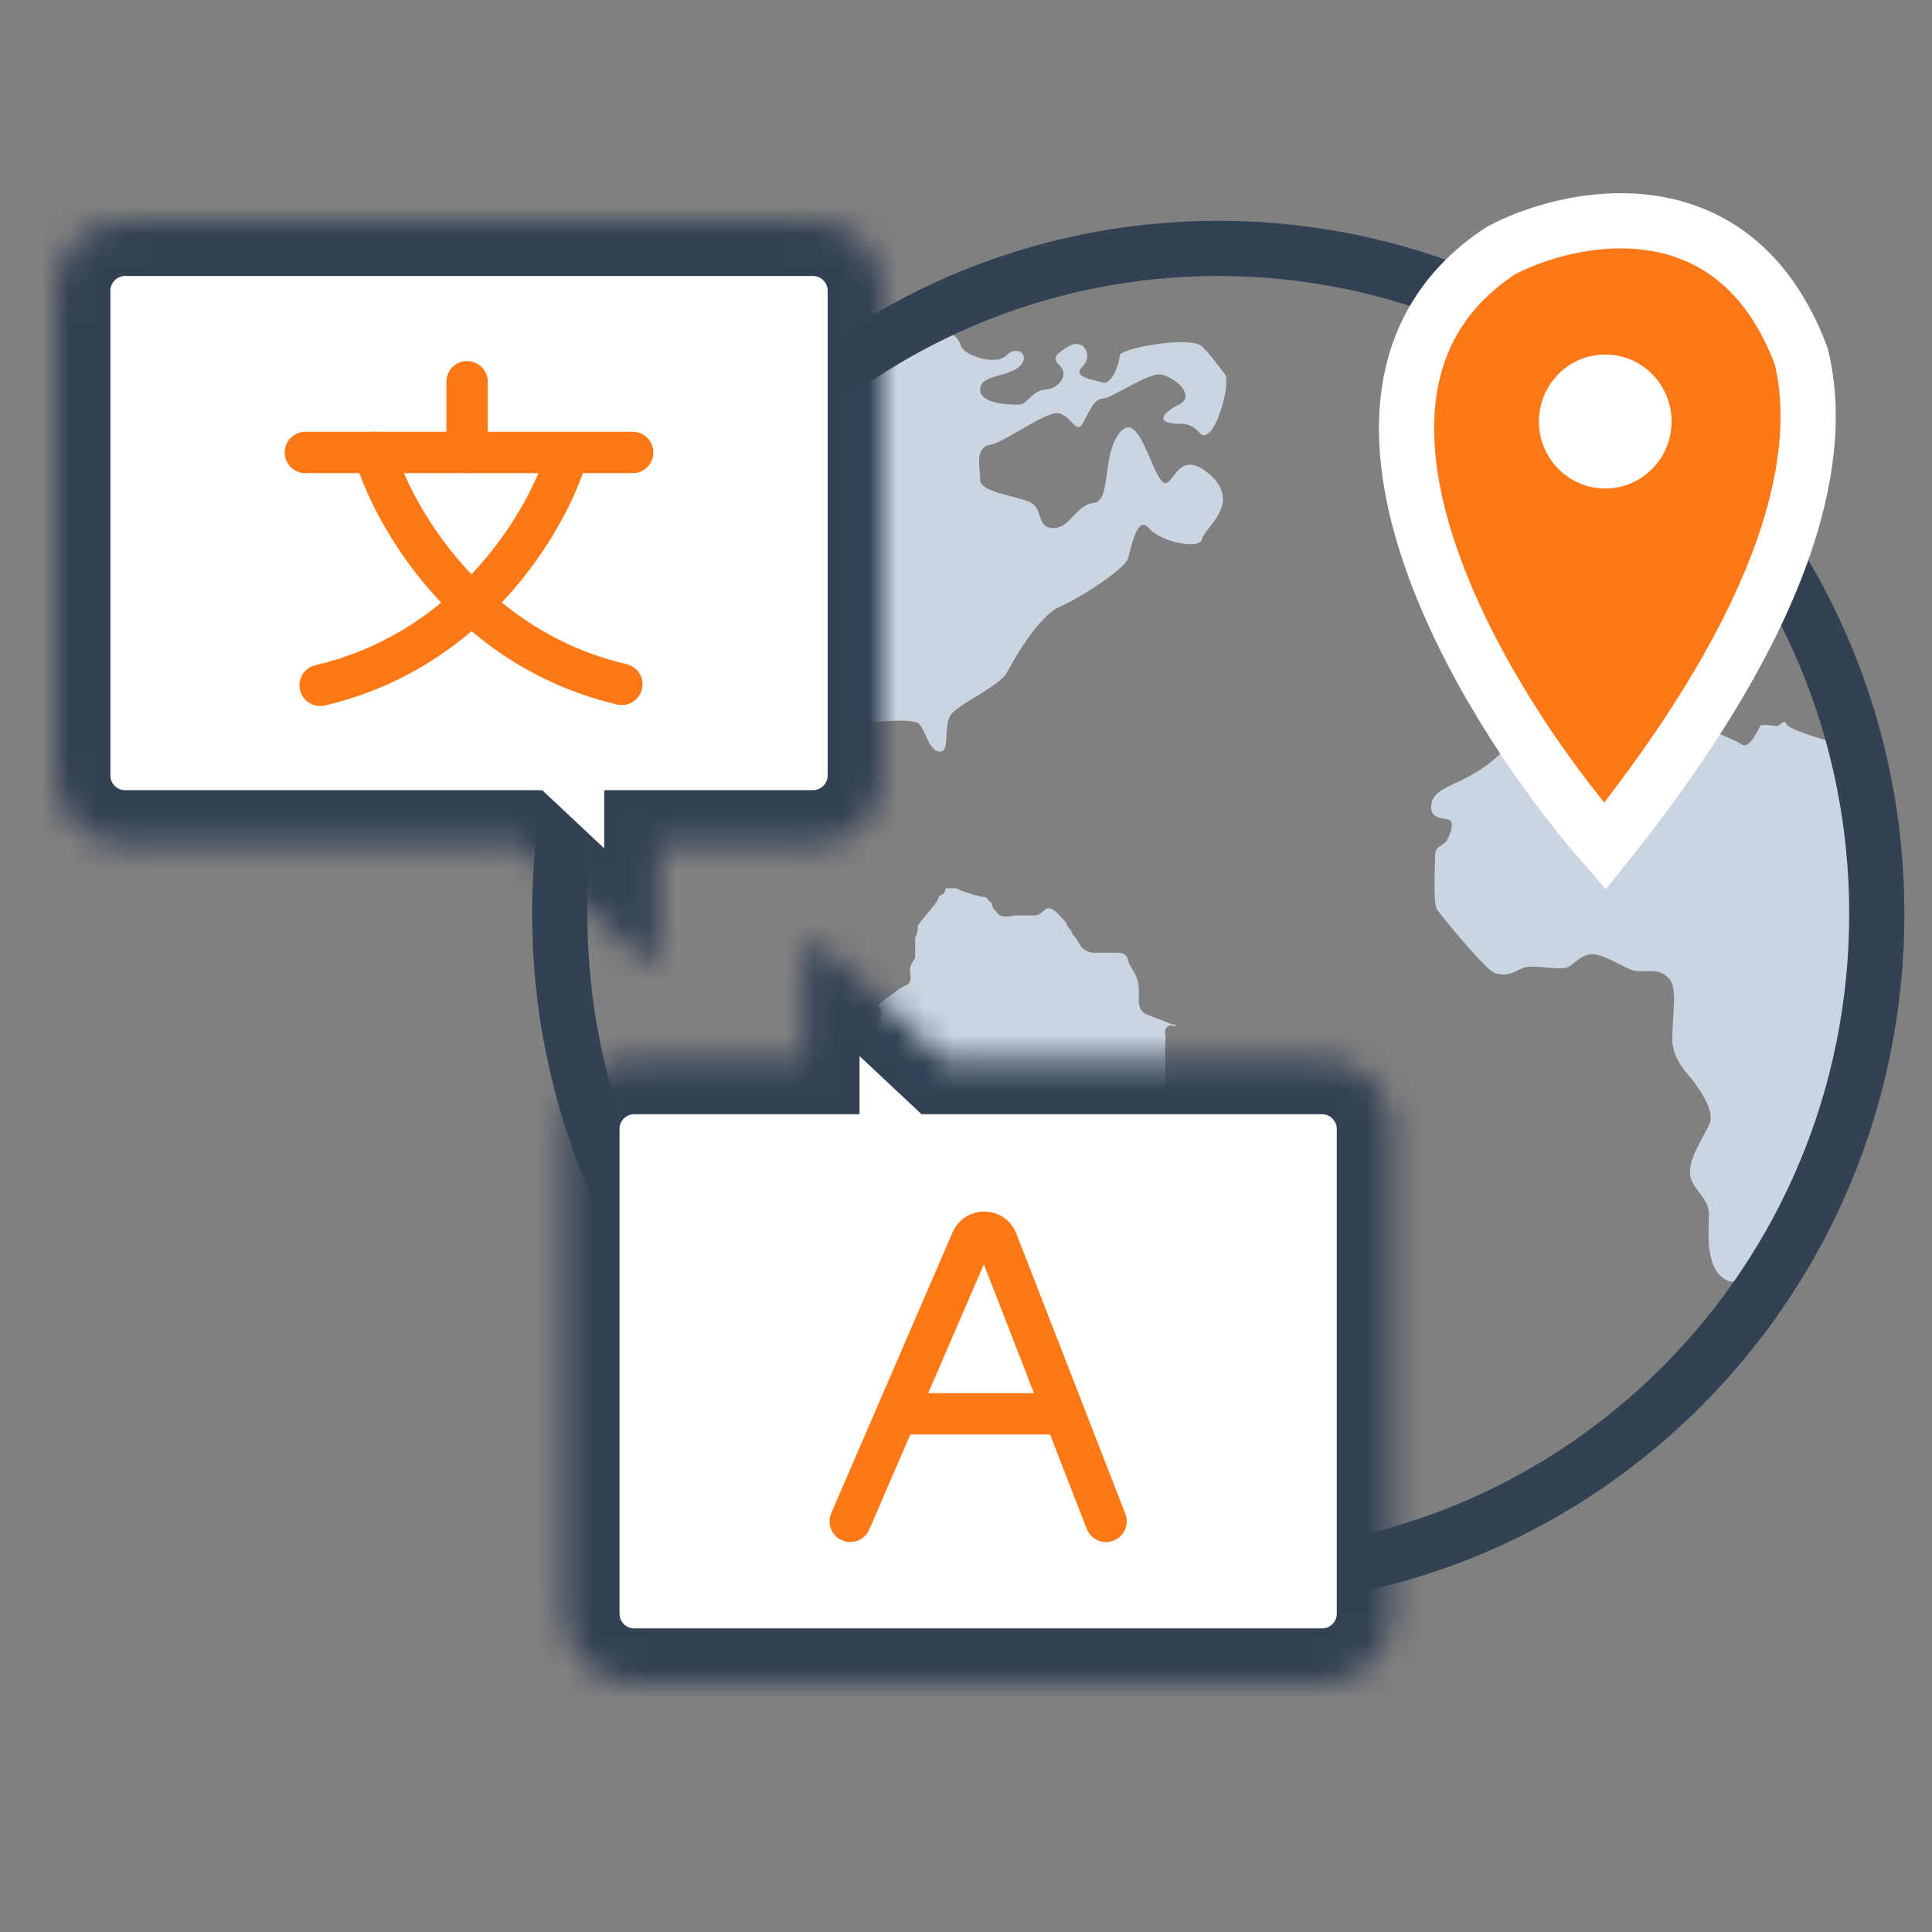
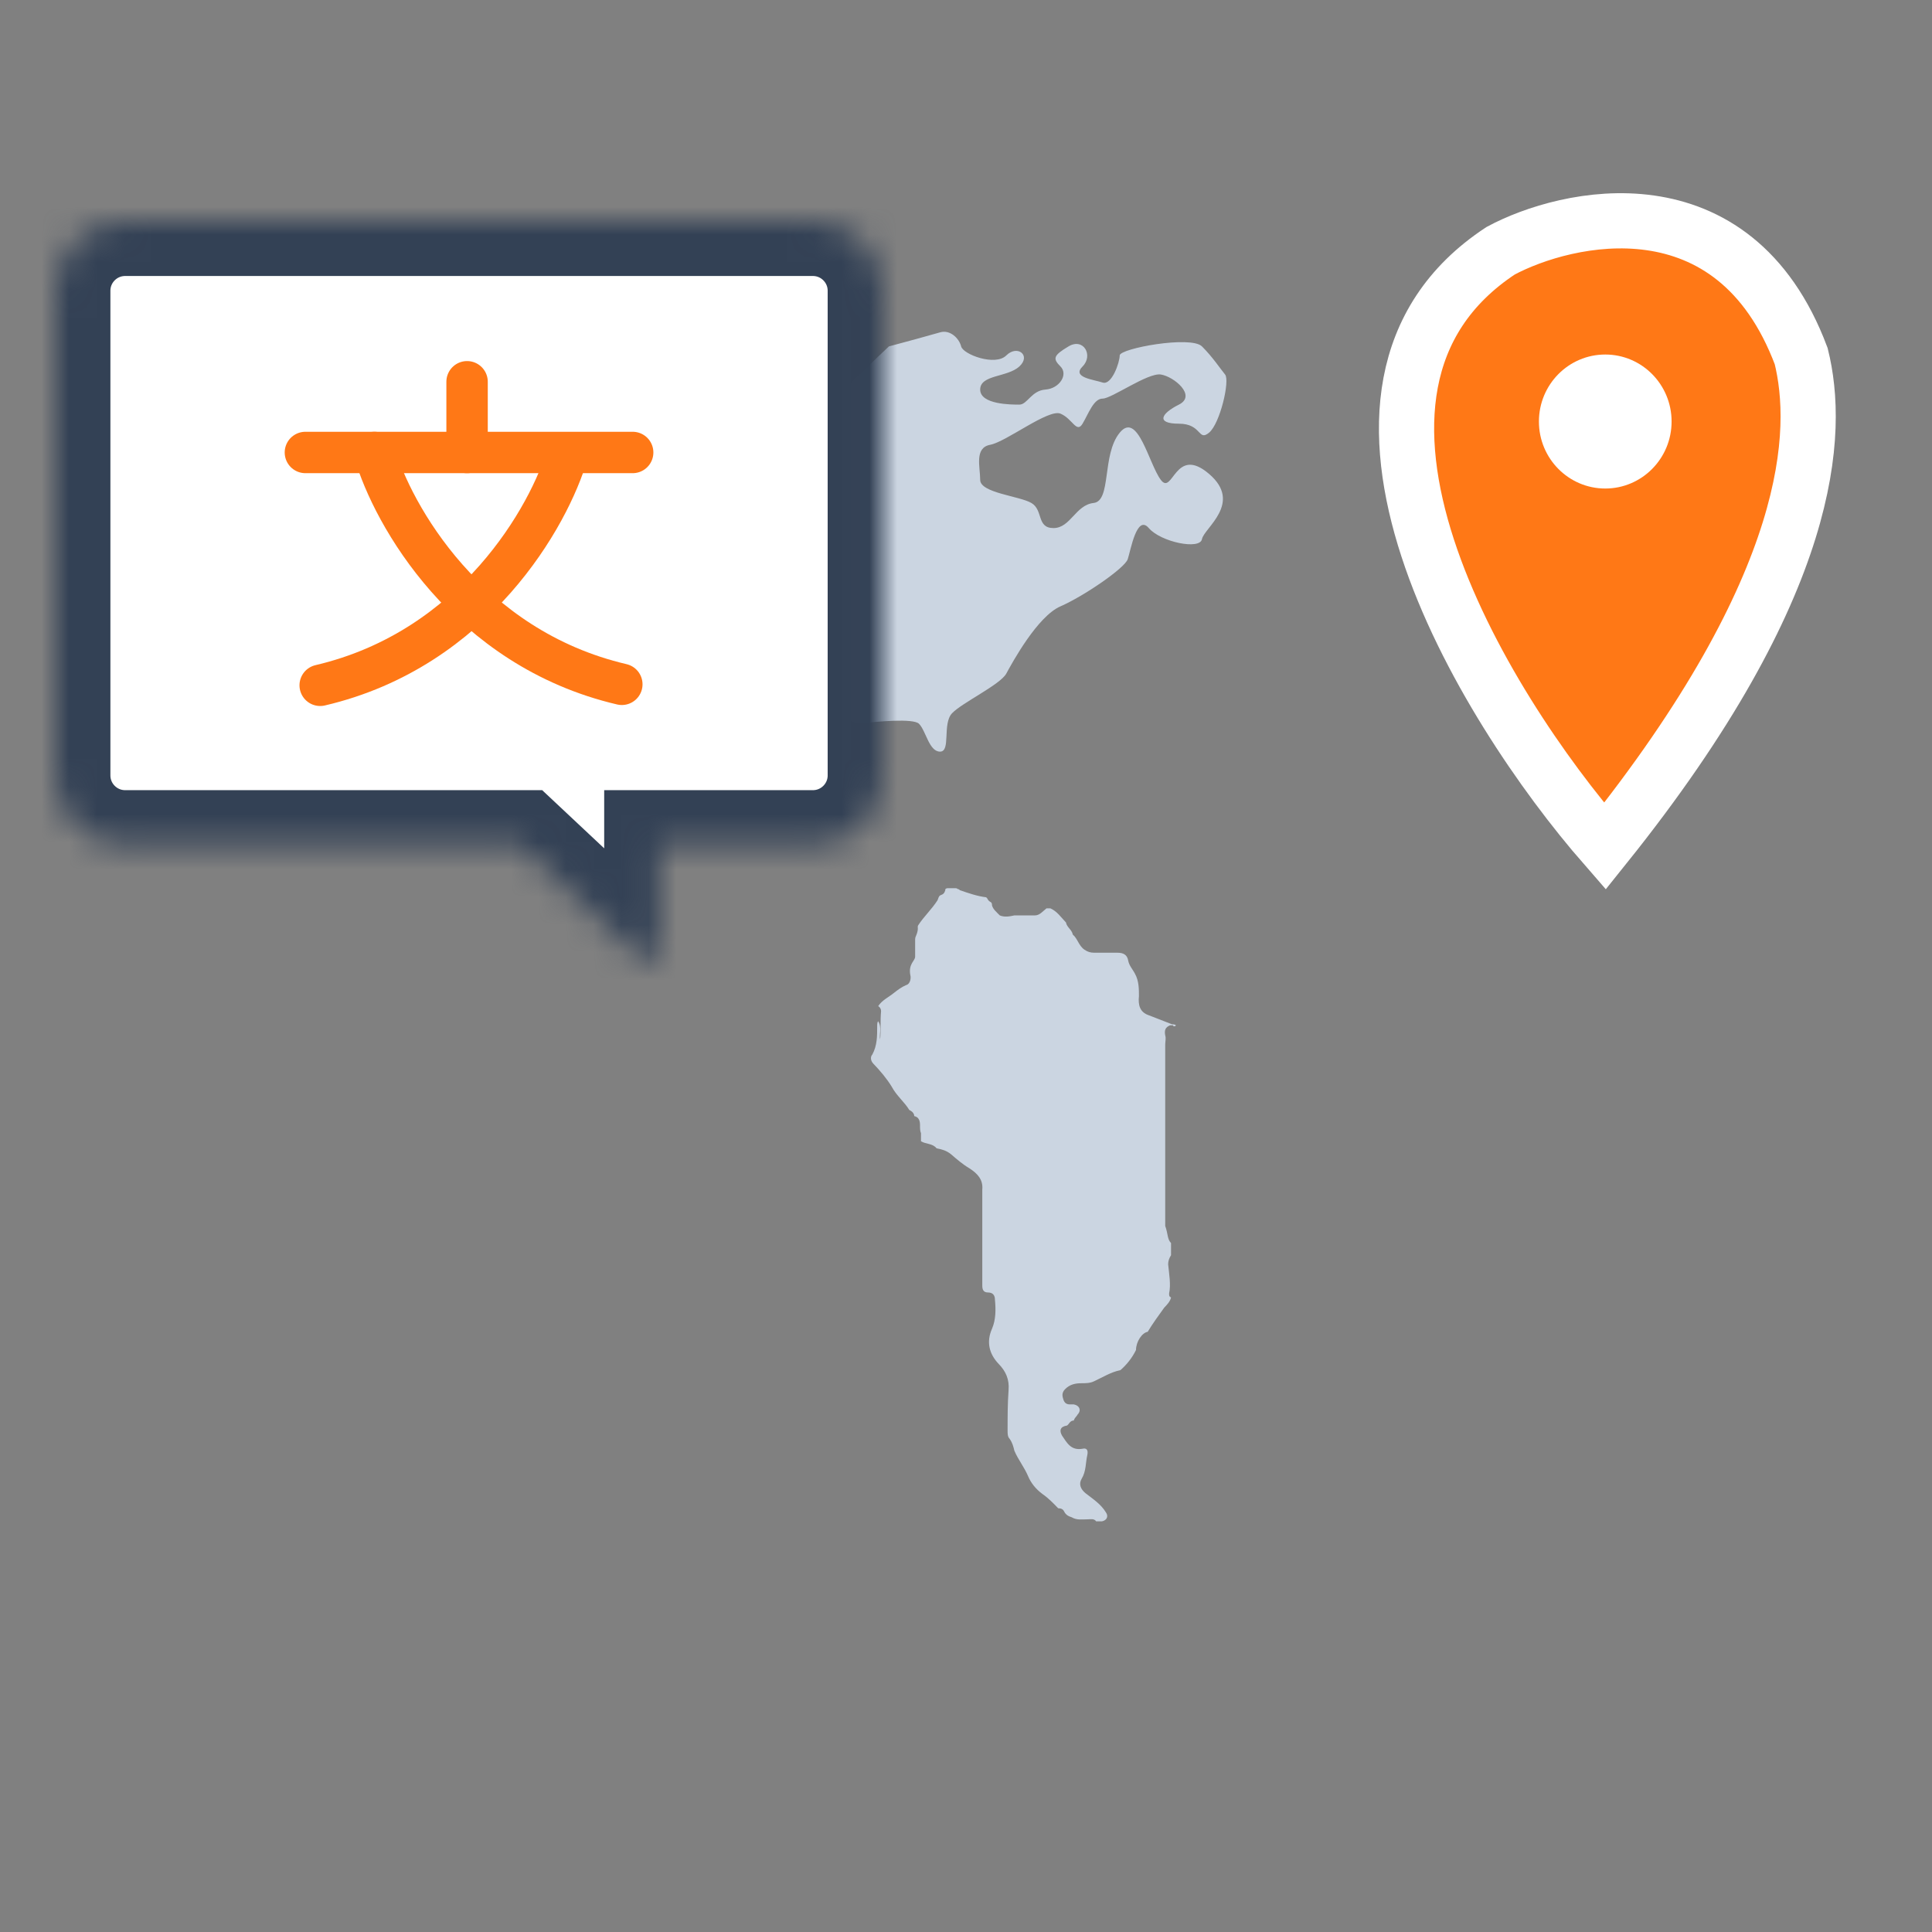
<svg xmlns="http://www.w3.org/2000/svg" width="70" height="70" viewBox="0 0 70 70" fill="none">
  <rect x="0" y="0" width="70" height="70" fill="#808080" stroke="none" />
-   <path d="M64.721 26.231C64.776 26.398 65.787 26.718 66.286 26.857C68.331 30.441 67.022 39.052 66.767 40.303C66.449 41.867 63.409 46.703 62.658 46.427C61.743 46.09 61.916 44.627 61.916 44.017C61.916 43.407 61.382 43.15 61.253 42.662C61.107 42.112 61.651 41.308 61.916 40.778C62.181 40.248 61.55 39.456 61.32 39.128C61.188 38.941 60.59 38.407 60.59 37.652C60.59 36.756 60.787 35.837 60.494 35.482C60.106 35.009 59.586 35.266 59.168 35.158C58.859 35.078 58.133 34.573 57.695 34.573C57.256 34.573 56.993 34.995 56.773 35.054C56.381 35.158 55.609 34.944 55.235 35.054C54.954 35.136 54.709 35.417 54.174 35.26C53.842 35.163 52.32 33.296 52.075 32.969C51.906 32.743 52.001 31.227 52.001 30.945C52.001 30.663 52.313 30.643 52.425 30.441C52.573 30.174 52.733 29.713 52.425 29.681C51.921 29.628 51.808 29.447 51.868 29.115C52.001 28.385 53.151 28.509 54.44 27.233L60.337 25.841C61.173 26.146 62.898 26.799 63.104 26.971C63.362 27.186 63.738 26.391 63.77 26.305C63.802 26.219 64.199 26.294 64.35 26.305C64.5 26.316 64.651 26.022 64.721 26.231Z" fill="#CBD5E1" />
  <path d="M21.079 23.132L32.206 12.551C32.703 12.418 33.769 12.129 34.06 12.042C34.424 11.933 34.751 12.26 34.824 12.551C34.896 12.842 36.06 13.278 36.46 12.878C36.86 12.479 37.369 12.878 36.933 13.278C36.496 13.678 35.514 13.569 35.514 14.115C35.514 14.66 36.642 14.66 36.933 14.66C37.224 14.66 37.369 14.151 37.878 14.115C38.387 14.078 38.714 13.569 38.423 13.278C38.133 12.988 38.169 12.878 38.714 12.551C39.26 12.224 39.623 12.878 39.223 13.278C38.823 13.678 39.623 13.751 39.951 13.86C40.278 13.969 40.569 13.133 40.569 12.878C40.569 12.624 43.15 12.151 43.55 12.551C43.95 12.951 44.205 13.351 44.387 13.569C44.569 13.787 44.205 15.351 43.805 15.678C43.405 16.006 43.55 15.351 42.714 15.351C41.878 15.351 42.059 14.987 42.714 14.66C43.369 14.333 42.532 13.642 42.059 13.569C41.587 13.497 40.278 14.442 39.951 14.442C39.623 14.442 39.441 14.987 39.223 15.351C39.005 15.715 38.86 15.169 38.423 14.987C37.987 14.806 36.46 16.006 35.878 16.115C35.296 16.224 35.514 16.915 35.514 17.387C35.514 17.86 36.933 17.969 37.369 18.224C37.805 18.478 37.551 19.133 38.169 19.133C38.787 19.133 38.969 18.296 39.623 18.224C40.278 18.151 39.914 16.478 40.569 15.678C41.223 14.878 41.623 16.805 42.059 17.387C42.496 17.969 42.569 16.115 43.805 17.169C45.041 18.224 43.623 19.133 43.55 19.533C43.478 19.933 42.059 19.642 41.623 19.133C41.187 18.624 40.969 19.933 40.86 20.26C40.751 20.587 39.26 21.605 38.423 21.969C37.591 22.331 36.687 23.988 36.463 24.399L36.46 24.405C36.242 24.805 34.86 25.459 34.496 25.841C34.133 26.223 34.46 27.233 34.06 27.233C33.66 27.233 33.551 26.478 33.296 26.223C33.093 26.02 31.757 26.138 31.115 26.223L21.079 23.132Z" fill="#CBD5E1" />
  <path d="M42.429 45.039C42.429 45.185 42.429 45.331 42.429 45.478C42.359 45.587 42.324 45.697 42.324 45.806C42.359 46.172 42.429 46.537 42.359 46.866C42.359 46.939 42.359 46.975 42.429 47.012C42.394 47.158 42.288 47.268 42.183 47.377C41.971 47.669 41.76 47.962 41.583 48.254C41.372 48.29 41.16 48.619 41.16 48.911C41.019 49.204 40.808 49.459 40.596 49.642C40.244 49.715 39.962 49.898 39.644 50.044C39.503 50.117 39.327 50.117 39.186 50.117C38.974 50.117 38.763 50.153 38.587 50.336C38.481 50.446 38.481 50.555 38.516 50.665C38.551 50.811 38.622 50.884 38.763 50.884C38.798 50.884 38.869 50.884 38.904 50.884C39.115 50.921 39.186 51.103 39.045 51.249C39.01 51.322 38.939 51.359 38.904 51.468C38.763 51.468 38.728 51.615 38.657 51.651C38.41 51.688 38.375 51.834 38.481 52.017C38.657 52.272 38.798 52.564 39.221 52.491C39.362 52.455 39.433 52.528 39.397 52.711C39.327 53.003 39.362 53.295 39.186 53.587C39.08 53.77 39.151 53.953 39.327 54.099C39.609 54.318 39.891 54.501 40.067 54.793C40.173 54.939 40.102 55.085 39.926 55.121C39.856 55.121 39.785 55.121 39.715 55.121C39.644 55.012 39.503 55.048 39.397 55.048C39.221 55.048 39.01 55.085 38.833 54.975C38.728 54.939 38.622 54.902 38.551 54.756C38.516 54.683 38.446 54.647 38.34 54.647C38.163 54.464 37.987 54.281 37.776 54.135C37.529 53.953 37.353 53.733 37.247 53.478C37.106 53.149 36.894 52.893 36.753 52.564C36.718 52.418 36.683 52.272 36.577 52.126C36.507 52.053 36.507 51.943 36.507 51.834C36.507 51.359 36.507 50.847 36.542 50.373C36.577 49.971 36.436 49.679 36.189 49.423C35.837 49.057 35.731 48.619 35.942 48.144C36.083 47.816 36.083 47.45 36.048 47.085C36.048 46.939 35.978 46.829 35.801 46.829C35.625 46.829 35.59 46.72 35.59 46.574C35.59 45.478 35.59 44.382 35.59 43.286C35.59 43.213 35.59 43.176 35.59 43.103C35.625 42.738 35.414 42.519 35.132 42.336C34.885 42.19 34.673 42.007 34.462 41.825C34.285 41.678 34.109 41.642 33.933 41.605C33.792 41.423 33.545 41.459 33.369 41.35C33.369 41.24 33.369 41.167 33.369 41.057C33.334 40.984 33.334 40.875 33.334 40.765C33.334 40.619 33.298 40.473 33.122 40.437V40.4C33.087 40.29 33.016 40.254 32.946 40.217C32.769 39.925 32.487 39.706 32.311 39.377C32.135 39.085 31.888 38.793 31.641 38.537C31.535 38.427 31.535 38.281 31.606 38.208C31.782 37.879 31.782 37.551 31.782 37.185C31.782 37.112 31.782 37.039 31.818 37.003C31.959 37.222 31.853 37.478 31.888 37.66C31.923 37.368 31.888 37.003 31.923 36.637C31.923 36.564 31.888 36.491 31.818 36.455C31.959 36.236 32.205 36.126 32.382 35.98C32.523 35.87 32.664 35.761 32.84 35.688C32.981 35.651 33.016 35.432 32.981 35.322C32.91 34.92 33.157 34.811 33.157 34.665C33.157 34.482 33.157 34.3 33.157 34.08C33.157 34.007 33.157 33.971 33.193 33.898C33.298 33.642 33.228 33.605 33.263 33.532C33.475 33.204 33.757 32.948 33.968 32.619C34.003 32.546 34.003 32.473 34.074 32.437C34.18 32.4 34.215 32.363 34.25 32.254V32.217C34.285 32.181 34.321 32.181 34.356 32.181C34.426 32.181 34.532 32.181 34.603 32.181C34.638 32.181 34.673 32.181 34.709 32.217C34.744 32.217 34.744 32.217 34.779 32.254C35.096 32.363 35.414 32.473 35.731 32.51L35.766 32.546C35.801 32.619 35.837 32.656 35.907 32.692C35.942 32.729 35.942 32.765 35.942 32.802C35.978 32.948 36.119 33.057 36.224 33.167C36.401 33.24 36.577 33.204 36.753 33.167C37 33.167 37.247 33.167 37.494 33.167C37.67 33.167 37.776 33.021 37.917 32.911C37.952 32.911 38.023 32.911 38.058 32.911C38.304 33.021 38.446 33.24 38.622 33.423C38.657 33.605 38.833 33.678 38.869 33.861C39.045 34.007 39.08 34.263 39.292 34.409C39.397 34.482 39.503 34.519 39.644 34.519C39.926 34.519 40.208 34.519 40.49 34.519C40.702 34.519 40.843 34.592 40.878 34.811C40.913 34.994 41.054 35.14 41.125 35.286C41.266 35.541 41.266 35.834 41.266 36.09C41.231 36.418 41.301 36.674 41.618 36.783C41.901 36.893 42.183 37.003 42.465 37.112C42.5 37.112 42.57 37.112 42.606 37.149C42.606 37.149 42.606 37.149 42.57 37.185C42.535 37.185 42.5 37.185 42.5 37.149C42.465 37.149 42.429 37.149 42.394 37.149C42.218 37.222 42.183 37.331 42.218 37.514C42.253 37.624 42.218 37.733 42.218 37.843C42.218 40.035 42.218 42.227 42.218 44.418C42.324 44.711 42.288 44.893 42.429 45.039Z" fill="#CBD5E1" />
-   <path d="M68 33.111C68 46.436 57.308 57.221 44.14 57.221C30.972 57.221 20.28 46.436 20.28 33.111C20.28 19.785 30.972 9 44.14 9C57.308 9 68 19.785 68 33.111Z" stroke="#334155" stroke-width="2" />
  <path d="M54.371 9.085C46.725 14.119 53.704 25.567 58.149 30.661C65.794 21.131 65.928 15.603 65.261 12.905C62.816 6.388 56.742 7.811 54.371 9.085Z" fill="#FF7816" stroke="white" stroke-width="2" stroke-linecap="round" />
  <path d="M58.162 17.7C59.489 17.7 60.565 16.613 60.565 15.273C60.565 13.932 59.489 12.845 58.162 12.845C56.834 12.845 55.758 13.932 55.758 15.273C55.758 16.613 56.834 17.7 58.162 17.7Z" fill="white" />
  <mask id="path-6-inside-1_1_28" fill="white">
    <path fill-rule="evenodd" clip-rule="evenodd" d="M4.536 8C3.135 8 2 9.135 2 10.536V28.093C2 29.494 3.135 30.629 4.536 30.629H18.853L23.179 34.687C23.449 34.94 23.891 34.748 23.891 34.378V30.629H29.452C30.852 30.629 31.988 29.494 31.988 28.093V10.536C31.988 9.135 30.852 8 29.452 8H4.536Z" />
  </mask>
  <path fill-rule="evenodd" clip-rule="evenodd" d="M4.536 8C3.135 8 2 9.135 2 10.536V28.093C2 29.494 3.135 30.629 4.536 30.629H18.853L23.179 34.687C23.449 34.94 23.891 34.748 23.891 34.378V30.629H29.452C30.852 30.629 31.988 29.494 31.988 28.093V10.536C31.988 9.135 30.852 8 29.452 8H4.536Z" fill="white" stroke="#334155" stroke-width="4" mask="url(#path-6-inside-1_1_28)" />
  <path d="M11.065 16.394H22.923" stroke="#FF7816" stroke-width="1.5" stroke-linecap="round" />
  <path d="M16.923 16.395V13.832" stroke="#FF7816" stroke-width="1.5" stroke-linecap="round" />
  <path d="M13.565 16.394C14.22 18.649 16.93 23.485 22.53 24.794" stroke="#FF7816" stroke-width="1.5" stroke-linecap="round" />
  <path d="M20.565 16.43C19.911 18.684 17.201 23.52 11.601 24.83" stroke="#FF7816" stroke-width="1.5" stroke-linecap="round" />
  <mask id="path-11-inside-2_1_28" fill="white">
-     <path fill-rule="evenodd" clip-rule="evenodd" d="M47.898 61C49.298 61 50.434 59.865 50.434 58.464V40.907C50.434 39.506 49.298 38.371 47.898 38.371H34.181L29.854 34.313C29.584 34.06 29.142 34.251 29.142 34.621V38.371H22.982C21.581 38.371 20.446 39.506 20.446 40.907V58.464C20.446 59.865 21.581 61 22.982 61H47.898Z" />
-   </mask>
+     </mask>
  <path fill-rule="evenodd" clip-rule="evenodd" d="M47.898 61C49.298 61 50.434 59.865 50.434 58.464V40.907C50.434 39.506 49.298 38.371 47.898 38.371H34.181L29.854 34.313C29.584 34.06 29.142 34.251 29.142 34.621V38.371H22.982C21.581 38.371 20.446 39.506 20.446 40.907V58.464C20.446 59.865 21.581 61 22.982 61H47.898Z" fill="white" stroke="#334155" stroke-width="4" mask="url(#path-11-inside-2_1_28)" />
-   <path d="M30.806 55.122L35.203 44.945C35.38 44.537 35.962 44.548 36.123 44.962L40.074 55.122" stroke="#FF7816" stroke-width="1.5" stroke-linecap="round" />
-   <path d="M32.883 51.226H38.536" stroke="#FF7816" stroke-width="1.5" stroke-linecap="round" />
</svg>